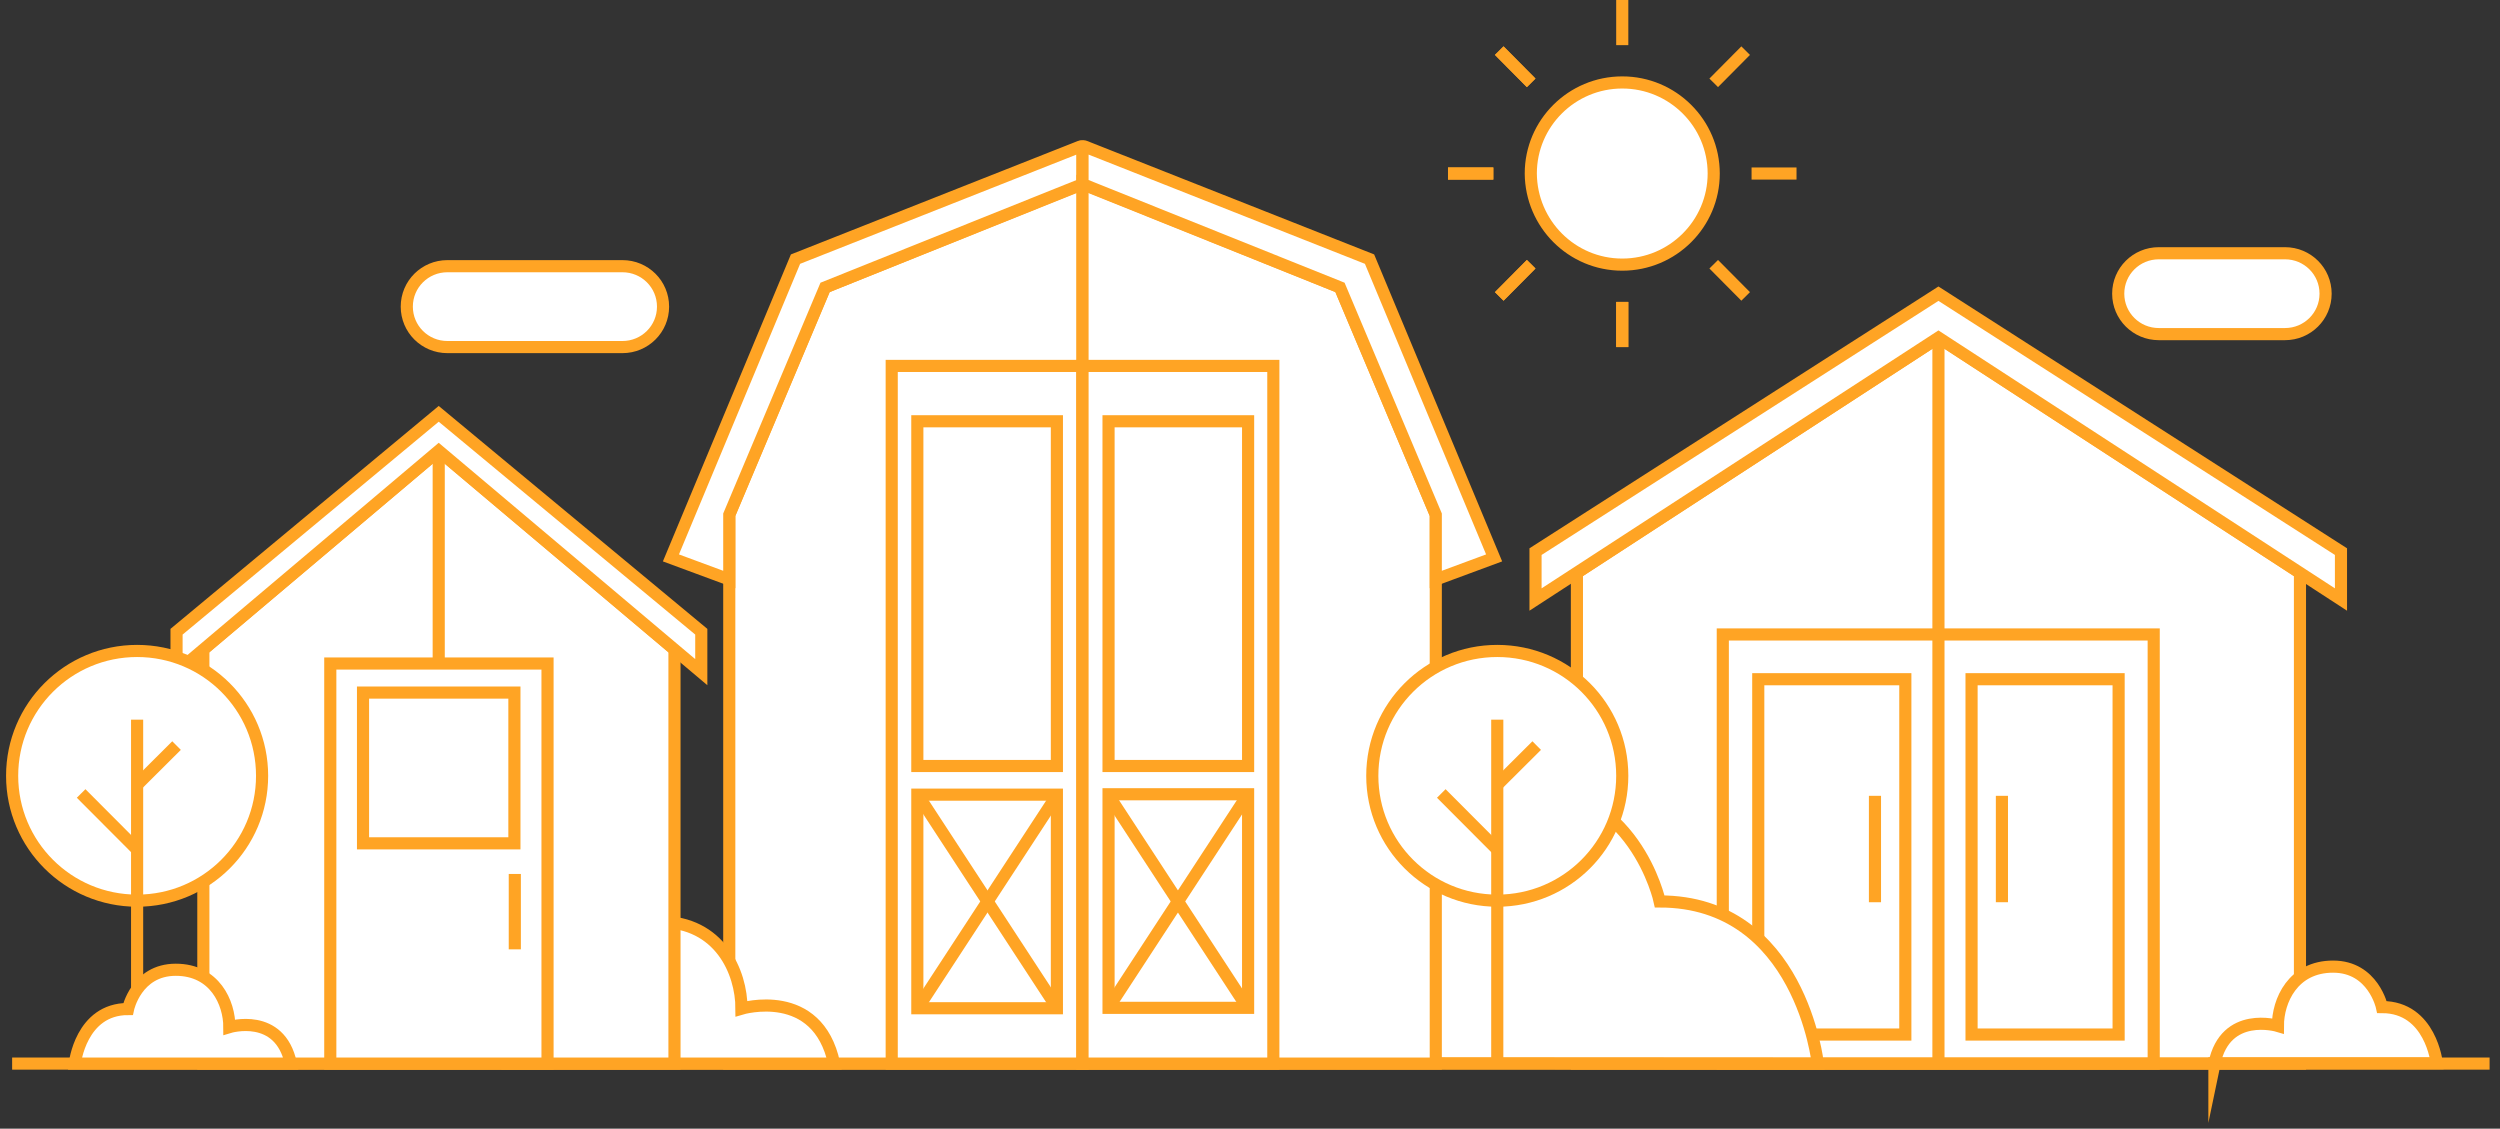
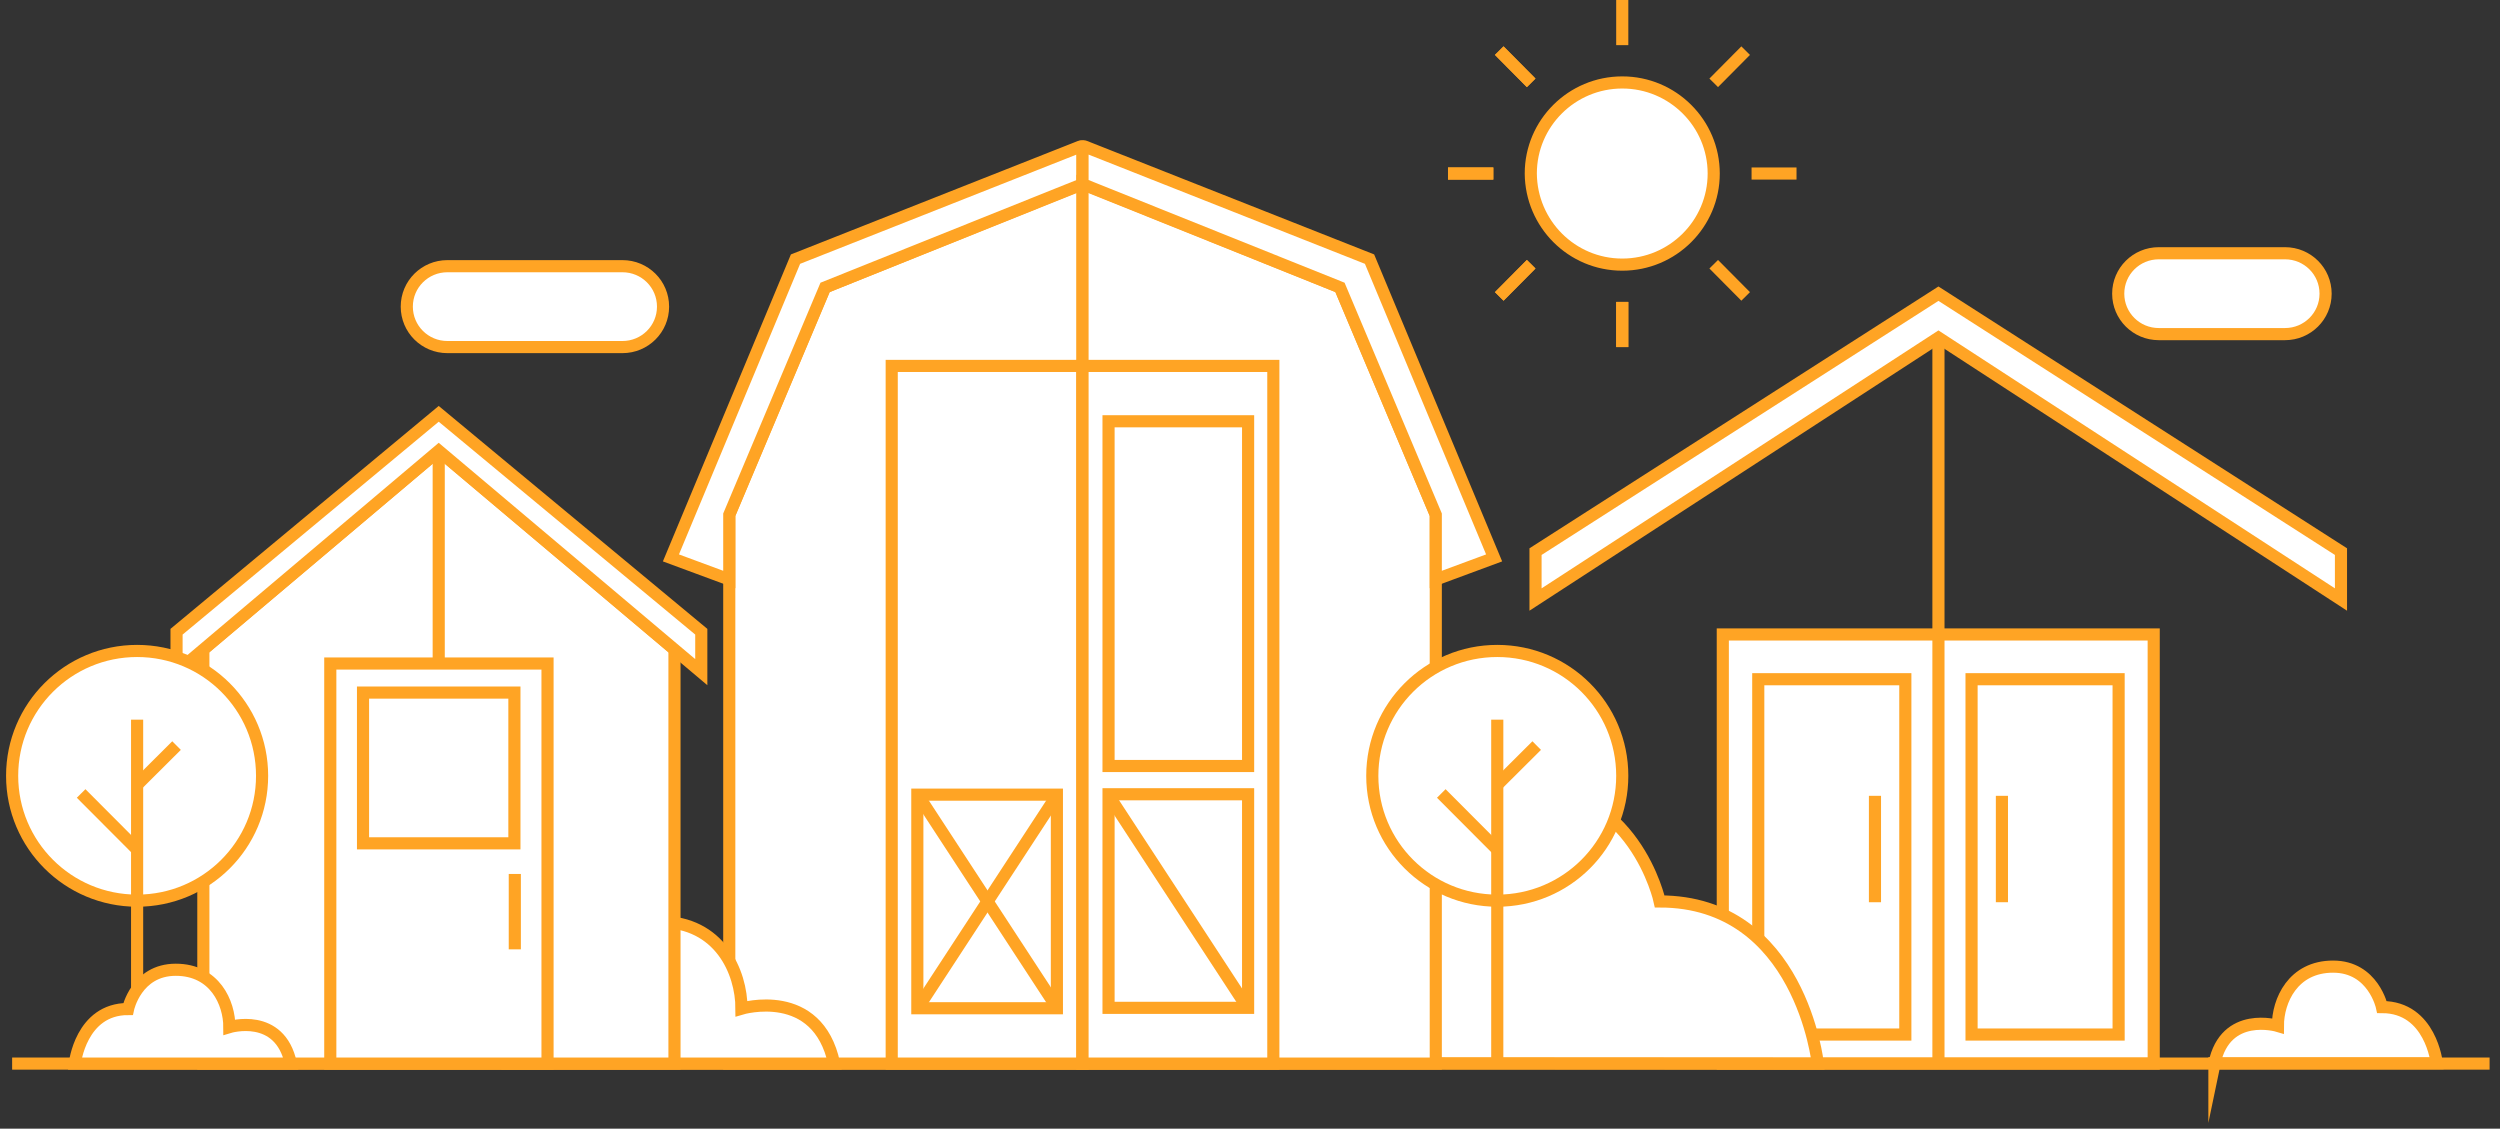
<svg xmlns="http://www.w3.org/2000/svg" width="206" height="93" viewBox="0 0 206 93" fill="none">
  <rect x="0" y="0" width="206" height="93" fill="#333333" stroke="none" />
  <path d="M133.674 21.805C137.832 21.805 141.21 18.44 141.21 14.299C141.21 10.158 137.832 6.794 133.674 6.794C129.515 6.794 126.137 10.158 126.137 14.299C126.169 18.44 129.515 21.805 133.674 21.805Z" fill="white" stroke="#FFA424" stroke-miterlimit="10" />
-   <path d="M159.728 27.822L129.938 47.201V87.64H189.517V47.201L159.728 27.822Z" fill="white" stroke="#FFA424" stroke-miterlimit="10" />
  <path d="M159.727 24.199L126.527 45.454V49.401L159.727 27.822L192.896 49.401V45.454L159.727 24.199Z" fill="white" stroke="#FFA424" stroke-miterlimit="10" />
  <path d="M177.465 52.28H141.958V87.64H177.465V52.28Z" fill="white" stroke="#FFA424" stroke-miterlimit="10" />
  <path d="M159.728 27.822V87.64" stroke="#FFA424" stroke-miterlimit="10" />
  <path d="M174.574 55.968H162.456V85.246H174.574V55.968Z" fill="white" stroke="#FFA424" stroke-miterlimit="10" />
  <path d="M156.999 55.968H144.881V85.246H156.999V55.968Z" fill="white" stroke="#FFA424" stroke-miterlimit="10" />
  <path d="M154.497 65.576V74.344" stroke="#FFA424" stroke-miterlimit="10" />
  <path d="M164.958 65.576V74.343" stroke="#FFA424" stroke-miterlimit="10" />
  <path d="M149.787 87.64C149.787 87.64 148.357 74.279 136.76 74.279C136.76 74.279 134.713 64.671 125.162 64.671C115.611 64.671 112.038 72.758 112.038 78.711C112.038 78.711 99.661 74.991 97.029 87.608L149.787 87.64Z" fill="white" stroke="#FFA424" stroke-miterlimit="10" />
  <path d="M1 87.64H205.143" stroke="#FFA424" stroke-miterlimit="10" />
  <path d="M89.2 87.64V15.14L67.986 23.681L60.092 42.413V87.64H89.2Z" fill="white" stroke="#FFA424" stroke-miterlimit="10" />
  <path d="M60.092 42.413L67.987 23.681L89.2 15.173V12.164C89.2 12.067 89.103 12.035 89.038 12.067L65.55 21.352L55.284 45.971L60.092 47.751V42.413Z" fill="white" stroke="#FFA424" stroke-miterlimit="10" />
  <path d="M89.2 30.152H73.477V87.64H89.2V30.152Z" fill="white" stroke="#FFA424" stroke-miterlimit="10" />
  <path d="M87.088 65.479H75.588V83.079H87.088V65.479Z" fill="white" stroke="#FFA424" stroke-miterlimit="10" />
  <path d="M75.621 83.079L87.121 65.479" stroke="#FFA424" stroke-miterlimit="10" />
  <path d="M75.621 65.479L87.121 83.079" stroke="#FFA424" stroke-miterlimit="10" />
-   <path d="M87.088 34.713H75.588V63.118H87.088V34.713Z" fill="white" stroke="#FFA424" stroke-miterlimit="10" />
  <path d="M89.2 87.64V15.14L110.413 23.681L118.308 42.413V87.64H89.2Z" fill="white" stroke="#FFA424" stroke-miterlimit="10" />
  <path d="M118.308 42.413L110.413 23.681L89.2 15.173V12.164C89.2 12.067 89.297 12.035 89.362 12.067L112.85 21.352L123.116 45.971L118.308 47.751V42.413Z" fill="white" stroke="#FFA424" stroke-miterlimit="10" />
  <path d="M89.2 87.64H104.923V30.152H89.2V87.64Z" fill="white" stroke="#FFA424" stroke-miterlimit="10" />
  <path d="M91.344 83.046H102.844V65.447H91.344V83.046Z" fill="white" stroke="#FFA424" stroke-miterlimit="10" />
  <path d="M102.812 83.079L91.312 65.479" stroke="#FFA424" stroke-miterlimit="10" />
-   <path d="M102.812 65.479L91.312 83.079" stroke="#FFA424" stroke-miterlimit="10" />
  <path d="M91.344 63.118H102.844V34.713H91.344V63.118Z" fill="white" stroke="#FFA424" stroke-miterlimit="10" />
  <path d="M41.868 87.64C41.868 87.64 42.582 80.847 48.495 80.847C48.495 80.847 49.534 75.961 54.407 75.961C59.28 75.961 61.099 80.07 61.099 83.111C61.099 83.111 67.369 81.235 68.734 87.64H41.868Z" fill="white" stroke="#FFA424" stroke-miterlimit="10" />
  <path d="M182.468 87.64C183.377 83.241 187.698 84.535 187.698 84.535C187.698 82.464 188.933 79.65 192.246 79.65C195.56 79.65 196.274 82.982 196.274 82.982C200.303 82.982 200.79 87.608 200.79 87.608H182.468V87.64Z" fill="white" stroke="#FFA424" stroke-miterlimit="10" />
  <path d="M123.376 74.215C129.061 74.215 133.674 69.621 133.674 63.927C133.674 58.233 129.061 53.639 123.376 53.639C117.69 53.639 113.077 58.233 113.077 63.927C113.077 69.621 117.69 74.215 123.376 74.215Z" fill="white" stroke="#FFA424" stroke-miterlimit="10" />
  <path d="M123.343 69.976L118.762 65.382" stroke="#FFA424" stroke-miterlimit="10" />
  <path d="M123.375 64.671L126.624 61.435" stroke="#FFA424" stroke-miterlimit="10" />
  <path d="M123.375 59.3V87.64" stroke="#FFA424" stroke-miterlimit="10" />
  <path d="M133.674 24.878V28.599" stroke="#FFA424" stroke-miterlimit="10" />
  <path d="M133.674 24.878V28.599" stroke="#FFA424" stroke-miterlimit="10" />
  <path d="M133.674 0V3.72" stroke="#FFA424" stroke-miterlimit="10" />
  <path d="M123.051 14.299H119.315" stroke="#FFA424" stroke-miterlimit="10" />
  <path d="M123.051 14.299H119.315" stroke="#FFA424" stroke-miterlimit="10" />
  <path d="M148.033 14.299H144.329" stroke="#FFA424" stroke-miterlimit="10" />
  <path d="M126.169 21.773L123.538 24.425" stroke="#FFA424" stroke-miterlimit="10" />
  <path d="M126.169 21.773L123.538 24.425" stroke="#FFA424" stroke-miterlimit="10" />
  <path d="M143.842 4.173L141.21 6.826" stroke="#FFA424" stroke-miterlimit="10" />
  <path d="M126.169 6.826L123.538 4.173" stroke="#FFA424" stroke-miterlimit="10" />
  <path d="M126.169 6.826L123.538 4.173" stroke="#FFA424" stroke-miterlimit="10" />
  <path d="M143.842 24.425L141.21 21.773" stroke="#FFA424" stroke-miterlimit="10" />
  <path d="M36.15 37.139L16.756 53.509V87.64H55.577V53.509L36.15 37.139Z" fill="white" stroke="#FFA424" stroke-miterlimit="10" />
  <path d="M36.15 34.099L14.547 52.054V55.386L36.15 37.14L57.786 55.386V52.054L36.15 34.099Z" fill="white" stroke="#FFA424" stroke-miterlimit="10" />
  <path d="M45.116 54.674H27.216V87.64H45.116V54.674Z" fill="white" stroke="#FFA424" stroke-miterlimit="10" />
  <path d="M42.387 57.068H29.913V69.491H42.387V57.068Z" fill="white" stroke="#FFA424" stroke-miterlimit="10" />
  <path d="M36.15 54.674V37.139" stroke="#FFA424" stroke-miterlimit="10" />
  <path d="M42.42 72.014V78.226" stroke="#FFA424" stroke-miterlimit="10" />
-   <path d="M11.298 74.215C16.983 74.215 21.596 69.621 21.596 63.927C21.596 58.233 16.983 53.639 11.298 53.639C5.613 53.639 1 58.233 1 63.927C1 69.621 5.613 74.215 11.298 74.215Z" fill="white" stroke="#FFA424" stroke-miterlimit="10" />
+   <path d="M11.298 74.215C16.983 74.215 21.596 69.621 21.596 63.927C21.596 58.233 16.983 53.639 11.298 53.639C5.613 53.639 1 58.233 1 63.927C1 69.621 5.613 74.215 11.298 74.215" fill="white" stroke="#FFA424" stroke-miterlimit="10" />
  <path d="M11.266 69.976L6.685 65.382" stroke="#FFA424" stroke-miterlimit="10" />
  <path d="M11.298 64.671L14.547 61.435" stroke="#FFA424" stroke-miterlimit="10" />
  <path d="M11.298 59.3V87.64" stroke="#FFA424" stroke-miterlimit="10" />
  <path d="M6.165 87.64C6.165 87.64 6.653 83.144 10.551 83.144C10.551 83.144 11.233 79.908 14.482 79.908C17.698 79.908 18.9 82.626 18.9 84.632C18.9 84.632 23.058 83.37 23.968 87.64H6.165Z" fill="white" stroke="#FFA424" stroke-miterlimit="10" />
  <path d="M51.289 28.599H36.865C35.013 28.599 33.519 27.11 33.519 25.266C33.519 23.422 35.013 21.934 36.865 21.934H51.289C53.141 21.934 54.635 23.422 54.635 25.266C54.635 27.11 53.141 28.599 51.289 28.599Z" fill="white" stroke="#FFA424" stroke-miterlimit="10" />
  <path d="M188.283 27.531H177.887C176.035 27.531 174.541 26.043 174.541 24.199C174.541 22.355 176.035 20.867 177.887 20.867H188.283C190.134 20.867 191.629 22.355 191.629 24.199C191.629 26.043 190.134 27.531 188.283 27.531Z" fill="white" stroke="#FFA424" stroke-miterlimit="10" />
</svg>